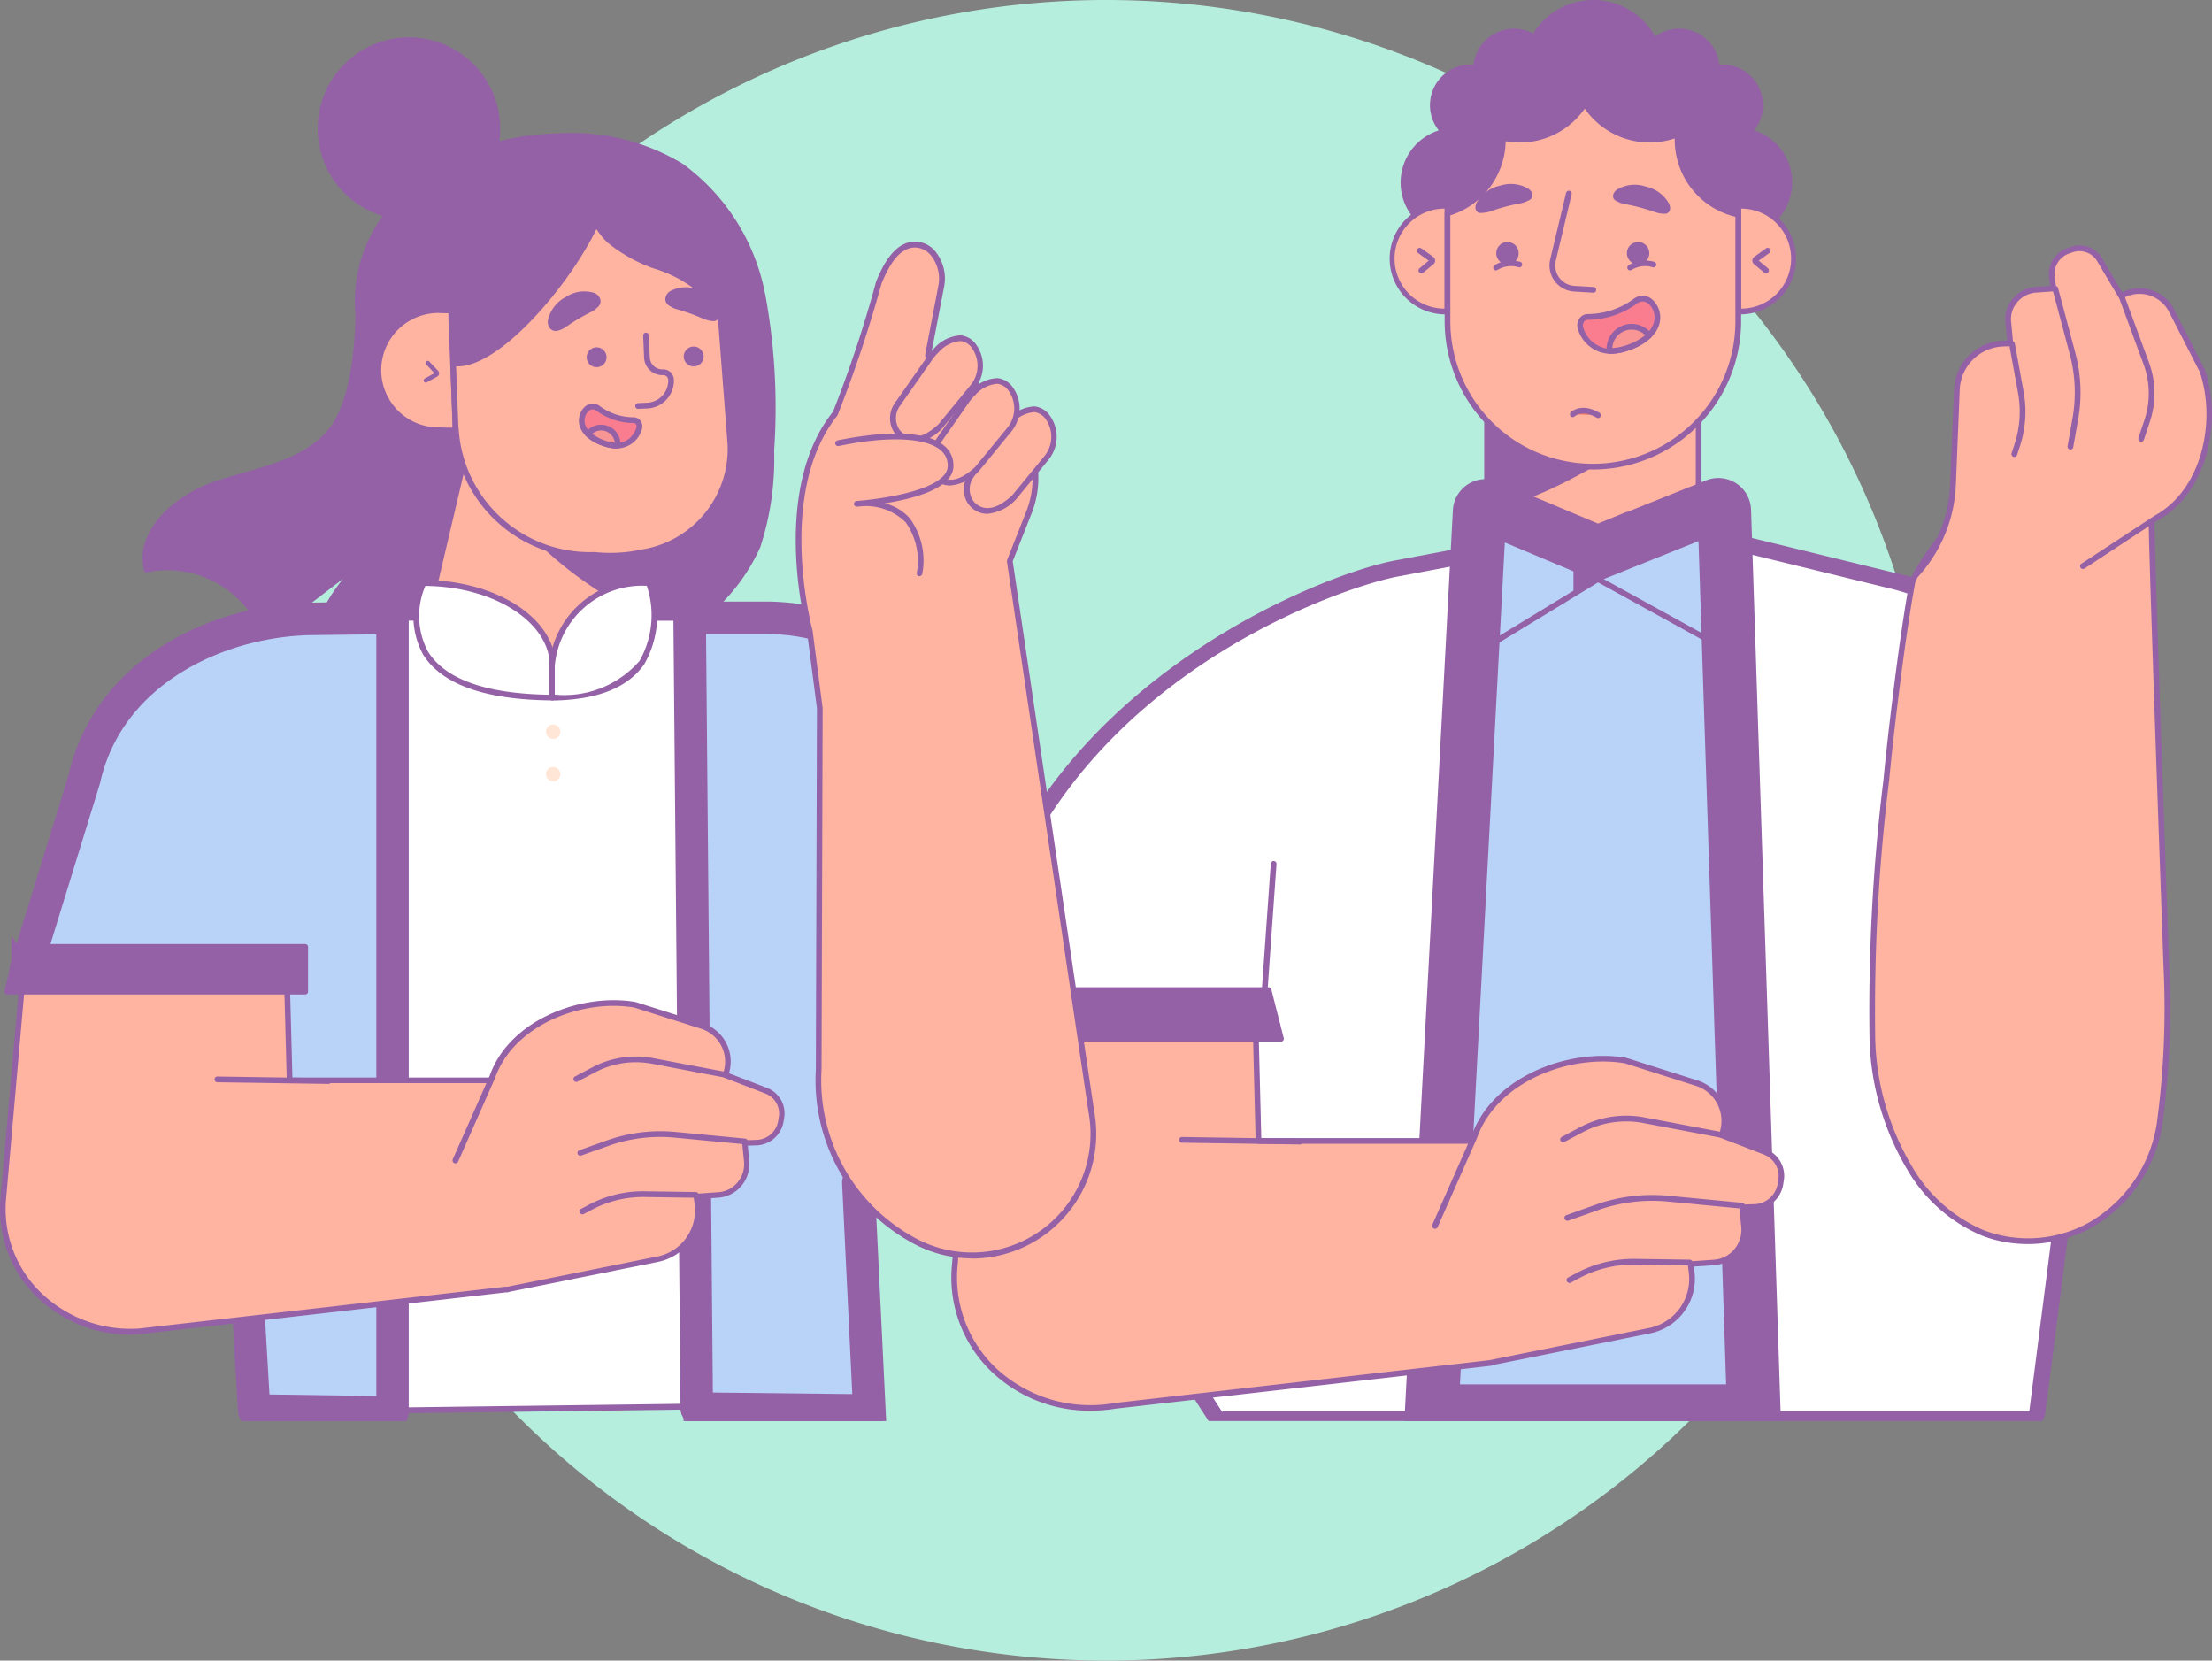
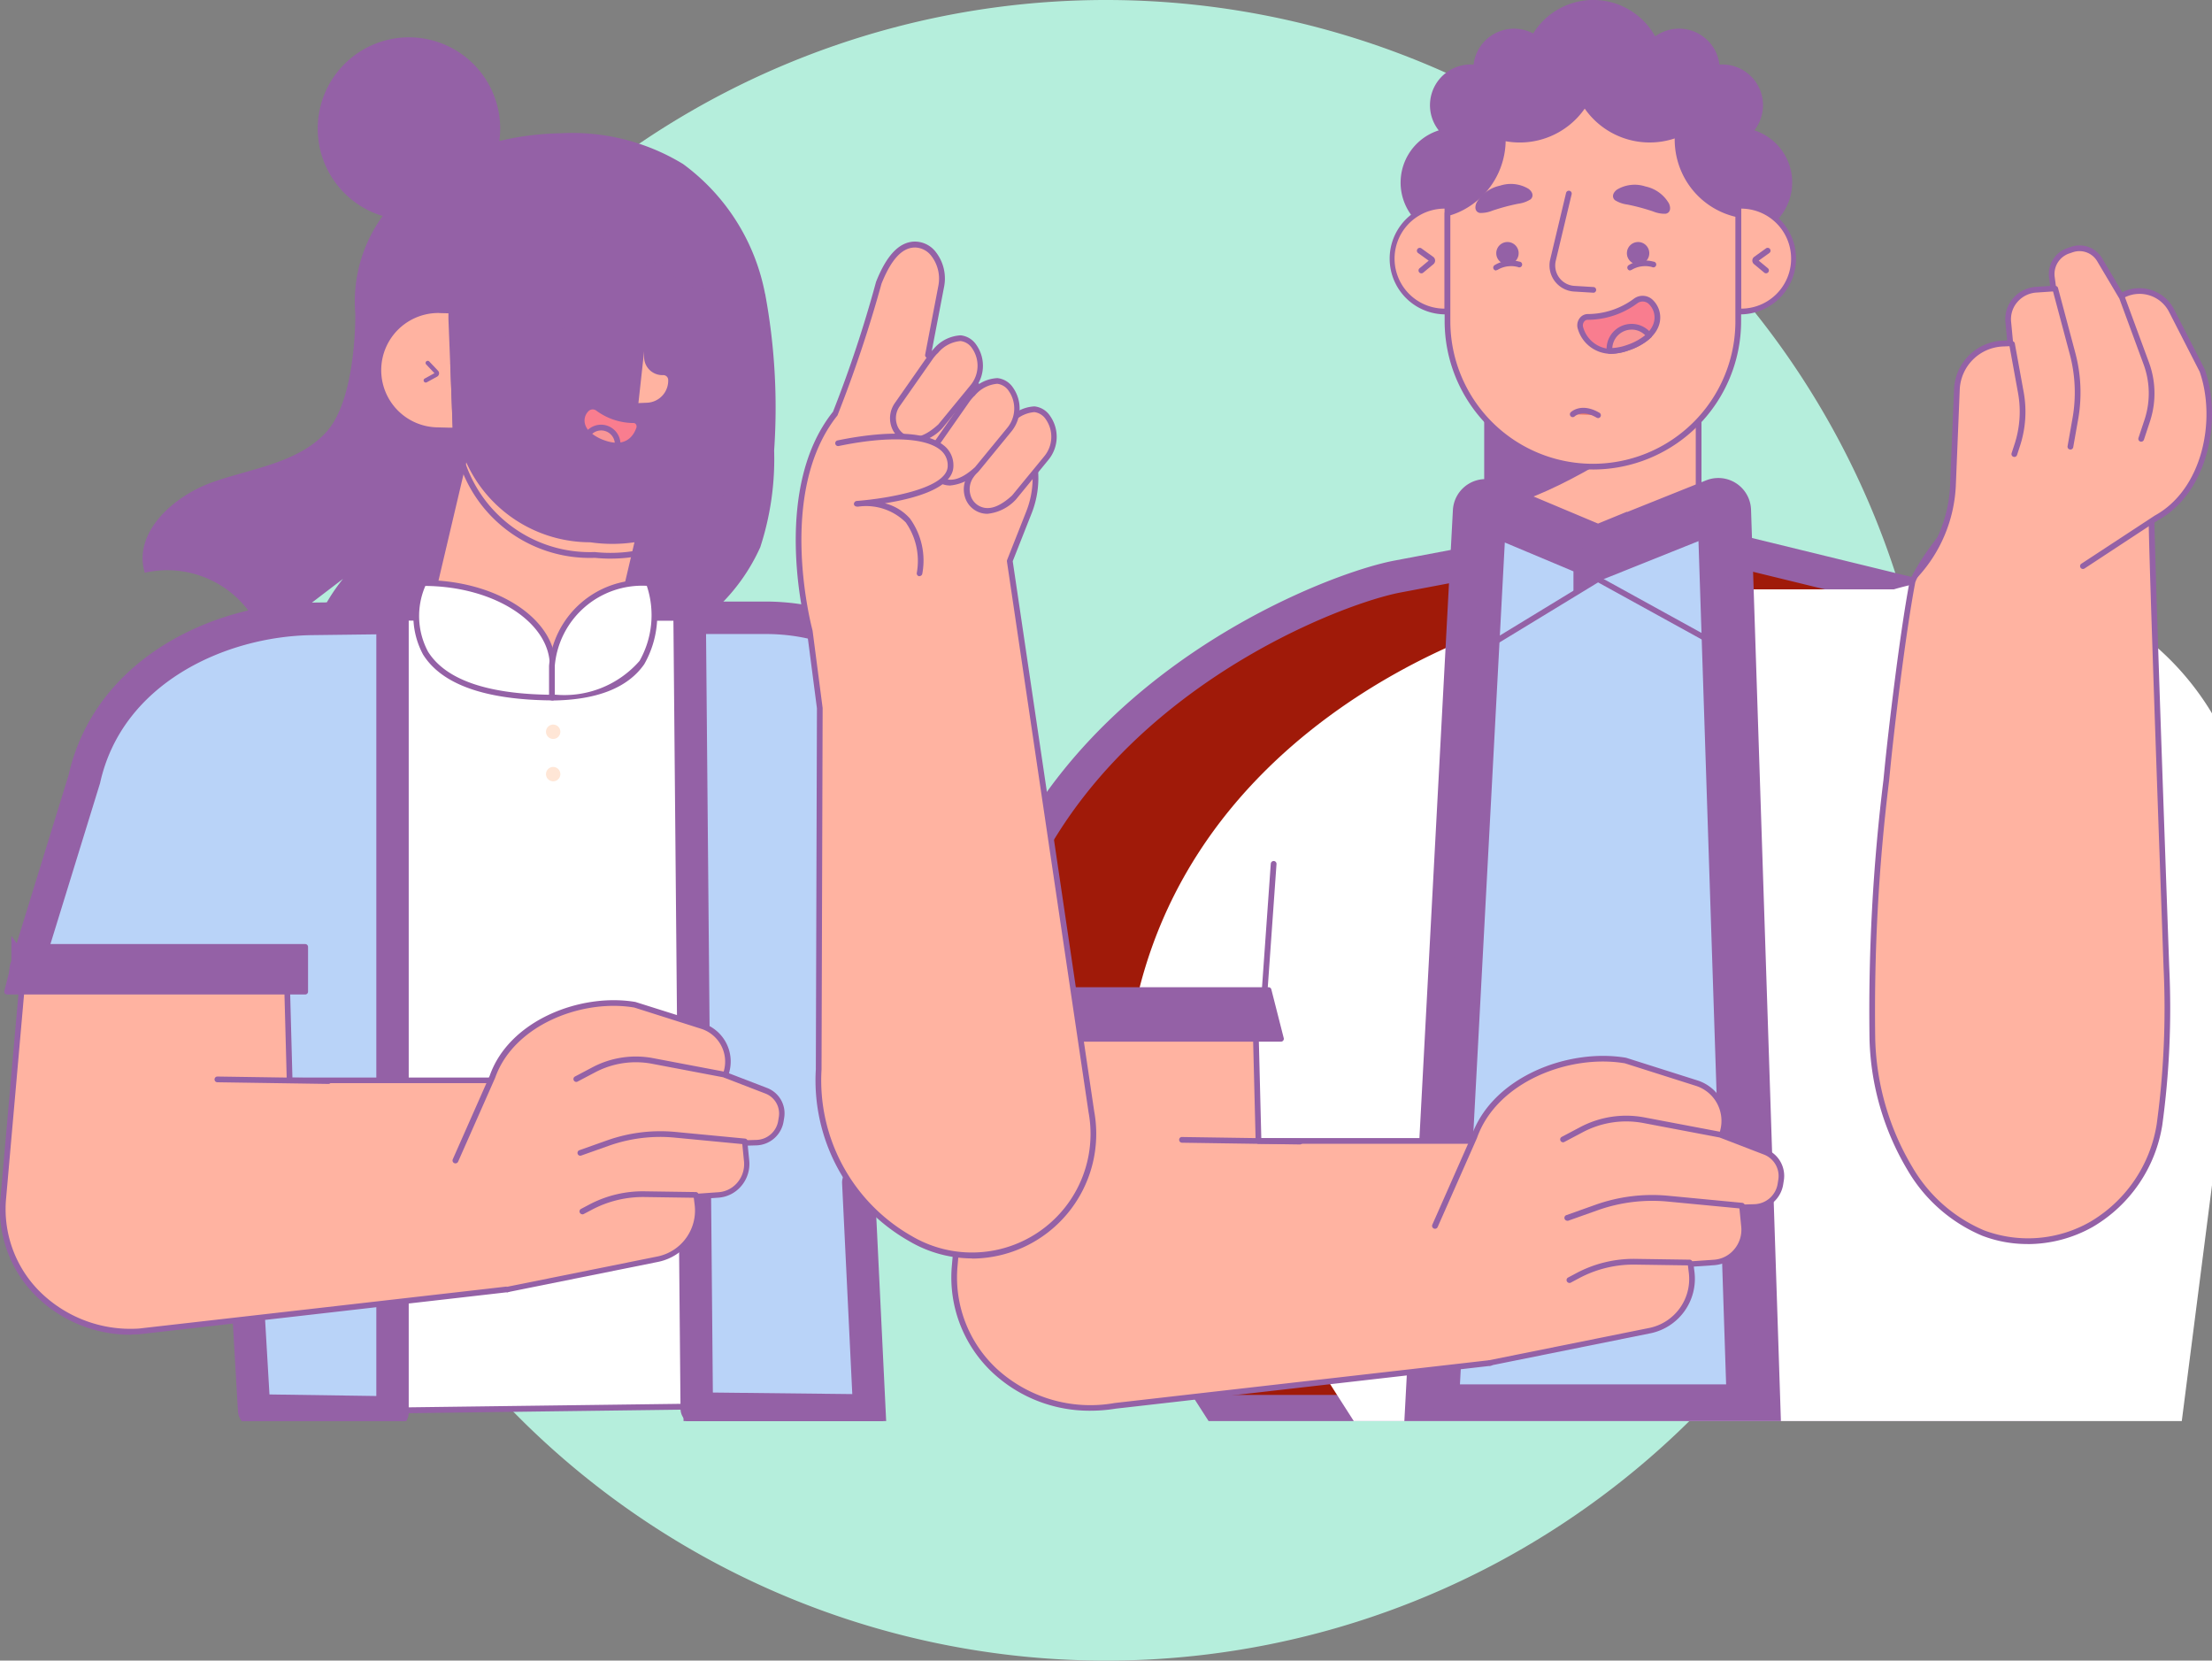
<svg xmlns="http://www.w3.org/2000/svg" width="82.598" height="62" viewBox="0 0 82.598 62">
  <rect x="0" y="0" width="82.598" height="62" fill="#808080" stroke="none" />
  <defs>
    <clipPath id="clip-path">
      <rect id="Rectangle_3598" data-name="Rectangle 3598" width="82.598" height="53.057" fill="none" />
    </clipPath>
  </defs>
  <g id="Group_15762" data-name="Group 15762" transform="translate(-1108.702 -10.281)">
    <path id="Path_22941" data-name="Path 22941" d="M31,0A31,31,0,1,1,0,31,31,31,0,0,1,31,0Z" transform="translate(1119.001 10.281)" fill="#b5eedc" />
    <g id="Group_14283" data-name="Group 14283" transform="translate(1108.702 10.281)">
      <g id="Group_14282" data-name="Group 14282" clip-path="url(#clip-path)">
        <path id="Path_22942" data-name="Path 22942" d="M258.06,4.87a1.52,1.52,0,0,0-1.194-2.461c-.036,0-.072,0-.107.005a1.519,1.519,0,0,0-2.4-1.054,2.64,2.64,0,0,0-4.555-.108,1.52,1.52,0,0,0-2.226,1.161c-.036,0-.071-.005-.107-.005a1.52,1.52,0,0,0-1.194,2.461,2.046,2.046,0,1,0,2.349.85,2.85,2.85,0,0,0,.045-.574,2.843,2.843,0,0,0,1.811-.183c.056-.025.109-.053.162-.081a2.625,2.625,0,0,0,2.526.155,2.845,2.845,0,0,0,2.034-.019,2.846,2.846,0,0,0,.235,1.349,2.043,2.043,0,1,0,2.618-1.5" transform="translate(-192.554 -0.001)" fill="#9461a6" />
        <rect id="Rectangle_3597" data-name="Rectangle 3597" width="7.899" height="8.459" transform="translate(55.53 13.997)" fill="#ffb3a1" />
        <path id="Path_22943" data-name="Path 22943" d="M267.449,73.7h-7.9a.107.107,0,0,1-.107-.107V65.131a.107.107,0,0,1,.107-.107h7.9a.107.107,0,0,1,.107.107v8.459a.107.107,0,0,1-.107.107m-7.792-.214h7.685V65.238h-7.685Z" transform="translate(-204.021 -51.133)" fill="#9461a6" />
        <path id="Path_22944" data-name="Path 22944" d="M265.468,71.278s-3.379,2.316-5.5,2.544V69.69Z" transform="translate(-204.429 -54.803)" fill="#9461a6" />
        <path id="Path_22945" data-name="Path 22945" d="M303.922,35.959h-.076v3.948h.076a1.974,1.974,0,0,0,0-3.948" transform="translate(-238.938 -28.277)" fill="#ffb3a1" />
        <path id="Path_22946" data-name="Path 22946" d="M303.528,39.621h-.076a.107.107,0,0,1-.107-.107V35.566a.107.107,0,0,1,.107-.107h.076a2.081,2.081,0,1,1,0,4.162m.031-3.948v3.734a1.867,1.867,0,0,0,0-3.734" transform="translate(-238.544 -27.884)" fill="#9461a6" />
        <path id="Path_22947" data-name="Path 22947" d="M245.4,35.959a1.974,1.974,0,0,0,0,3.948h.076V35.959Z" transform="translate(-191.421 -28.277)" fill="#ffb3a1" />
        <path id="Path_22948" data-name="Path 22948" d="M245.078,39.621H245a2.081,2.081,0,1,1,0-4.162h.076a.107.107,0,0,1,.107.107v3.948a.107.107,0,0,1-.107.107m-.107-3.948a1.867,1.867,0,0,0,0,3.734Z" transform="translate(-191.028 -27.884)" fill="#9461a6" />
        <path id="Path_22949" data-name="Path 22949" d="M263.839,20.845v1.378a2.856,2.856,0,0,1-2.219-2.988,2.856,2.856,0,0,1-3.474-1.153,2.851,2.851,0,0,1-3.06,1.282,2.86,2.86,0,0,1-1.677,2.677,2.784,2.784,0,0,1-.392.14v4.031a5.429,5.429,0,0,0,10.858,0V20.959c0-.587-.037-.658-.037-.113" transform="translate(-198.968 -14.219)" fill="#ffb3a1" />
        <path id="Path_22950" data-name="Path 22950" d="M258.054,31.367a5.542,5.542,0,0,1-5.536-5.536V21.8a.107.107,0,0,1,.078-.1,2.683,2.683,0,0,0,.377-.134,2.75,2.75,0,0,0,1.614-2.577.107.107,0,0,1,.039-.085.108.108,0,0,1,.091-.022,2.744,2.744,0,0,0,2.945-1.234.111.111,0,0,1,.182,0,2.744,2.744,0,0,0,3.343,1.11.107.107,0,0,1,.146.107,2.748,2.748,0,0,0,2.006,2.843V20.464c0-.128,0-.222.005-.284,0-.086.009-.193.118-.193s.127.067.127.591v5.254a5.542,5.542,0,0,1-5.536,5.536m-5.322-9.487v3.951a5.322,5.322,0,1,0,10.644,0v-3.9a2.944,2.944,0,0,1-2-1.652,2.978,2.978,0,0,1-.266-1.274,2.958,2.958,0,0,1-3.36-1.113,2.958,2.958,0,0,1-2.953,1.218,2.962,2.962,0,0,1-1.74,2.644,2.728,2.728,0,0,1-.33.123" transform="translate(-198.574 -13.838)" fill="#9461a6" />
        <path id="Path_22951" data-name="Path 22951" d="M284.4,42.715a.418.418,0,1,0,.418-.418.418.418,0,0,0-.418.418" transform="translate(-223.65 -33.261)" fill="#9461a6" />
        <path id="Path_22952" data-name="Path 22952" d="M261.546,46.185a1.082,1.082,0,0,1,.837-.116" transform="translate(-205.674 -36.197)" fill="#ec7665" />
        <path id="Path_22953" data-name="Path 22953" d="M261.153,45.9a.107.107,0,0,1-.059-.2,1.179,1.179,0,0,1,.926-.129.107.107,0,1,1-.06.2.984.984,0,0,0-.748.1.1.1,0,0,1-.058.018" transform="translate(-205.281 -35.802)" fill="#9461a6" />
        <path id="Path_22954" data-name="Path 22954" d="M284.985,46.185a1.083,1.083,0,0,1,.837-.116" transform="translate(-224.106 -36.197)" fill="#ec7665" />
        <path id="Path_22955" data-name="Path 22955" d="M284.592,45.9a.107.107,0,0,1-.059-.2,1.182,1.182,0,0,1,.926-.129.107.107,0,1,1-.06.2.984.984,0,0,0-.748.1.1.1,0,0,1-.058.018" transform="translate(-223.713 -35.802)" fill="#9461a6" />
        <path id="Path_22956" data-name="Path 22956" d="M272.485,37.147h-.006l-.714-.043a.976.976,0,0,1-.891-1.2l.592-2.48a.107.107,0,1,1,.208.05l-.592,2.48a.763.763,0,0,0,.7.939l.714.043a.107.107,0,0,1-.006.213" transform="translate(-212.988 -26.219)" fill="#9461a6" />
        <path id="Path_22957" data-name="Path 22957" d="M261.546,42.715a.418.418,0,1,0,.418-.418.418.418,0,0,0-.418.418" transform="translate(-205.674 -33.261)" fill="#9461a6" />
        <path id="Path_22958" data-name="Path 22958" d="M306.814,44.28a.107.107,0,0,1-.068-.025l-.382-.317a.174.174,0,0,1,.01-.275l.433-.311a.107.107,0,1,1,.124.174l-.391.281.342.284a.107.107,0,0,1-.068.189" transform="translate(-240.868 -34.076)" fill="#9461a6" />
        <path id="Path_22959" data-name="Path 22959" d="M247.856,44.281a.107.107,0,0,1-.068-.189l.342-.284-.391-.281a.107.107,0,1,1,.124-.174l.433.311a.174.174,0,0,1,.01.276l-.382.317a.106.106,0,0,1-.068.025m.316-.443h0Z" transform="translate(-194.781 -34.076)" fill="#9461a6" />
        <path id="Path_22960" data-name="Path 22960" d="M282.037,32.9a1.154,1.154,0,0,0,.454.157c.168.034.335.073.48.112s.31.089.472.142a1.149,1.149,0,0,0,.471.09c.138-.019.229-.156.131-.381a1.326,1.326,0,0,0-.878-.638,1.287,1.287,0,0,0-1.067.119c-.19.147-.176.313-.064.4" transform="translate(-221.723 -25.42)" fill="#9461a6" />
        <path id="Path_22961" data-name="Path 22961" d="M259.945,32.757a1.154,1.154,0,0,1-.454.157c-.168.034-.335.073-.48.112s-.31.089-.472.142a1.152,1.152,0,0,1-.471.09c-.138-.019-.229-.156-.131-.381a1.326,1.326,0,0,1,.878-.638,1.287,1.287,0,0,1,1.067.119c.191.147.176.313.064.4" transform="translate(-202.803 -25.307)" fill="#9461a6" />
        <path id="Path_22962" data-name="Path 22962" d="M278.821,52.287a.442.442,0,0,0-.543-.005,3.018,3.018,0,0,1-1.779.59.313.313,0,0,0-.272.425,1.22,1.22,0,0,0,1.746.731c1.39-.48,1.254-1.4.849-1.741" transform="translate(-217.204 -41.042)" fill="#f97d8f" />
        <path id="Path_22963" data-name="Path 22963" d="M276.952,53.857a1.289,1.289,0,0,1-1.221-.92.442.442,0,0,1,.057-.4.384.384,0,0,1,.314-.165h.014a2.907,2.907,0,0,0,1.7-.569.546.546,0,0,1,.674.009.908.908,0,0,1,.3.852c-.048.264-.266.755-1.183,1.072a2.029,2.029,0,0,1-.66.123m-.849-1.273a.171.171,0,0,0-.14.076.231.231,0,0,0-.03.207,1.109,1.109,0,0,0,1.61.665c.6-.208.973-.531,1.042-.909a.691.691,0,0,0-.226-.649.333.333,0,0,0-.411,0,3.134,3.134,0,0,1-1.843.611Z" transform="translate(-216.81 -40.647)" fill="#9461a6" />
        <path id="Path_22964" data-name="Path 22964" d="M282.139,57.109a.826.826,0,0,1,.654.324,2.148,2.148,0,0,1-.81.462,1.865,1.865,0,0,1-.667.114c0-.023-.007-.046-.007-.07a.831.831,0,0,1,.831-.831" transform="translate(-221.214 -44.909)" fill="#f89696" />
        <path id="Path_22965" data-name="Path 22965" d="M280.966,57.724h-.047a.107.107,0,0,1-.1-.1.629.629,0,0,1-.007-.079.935.935,0,0,1,1.676-.572.107.107,0,0,1-.01.142,2.268,2.268,0,0,1-.85.487,2.03,2.03,0,0,1-.659.121m.78-.9a.725.725,0,0,0-.723.686,1.866,1.866,0,0,0,.532-.108,2.2,2.2,0,0,0,.695-.37.713.713,0,0,0-.5-.209" transform="translate(-220.821 -44.516)" fill="#9461a6" />
        <path id="Path_22966" data-name="Path 22966" d="M274.914,71.905s.327-.325.942.035" transform="translate(-216.186 -56.439)" fill="#ec7665" />
        <path id="Path_22967" data-name="Path 22967" d="M275.464,71.65a.107.107,0,0,1-.054-.015c-.53-.31-.8-.061-.814-.05a.107.107,0,0,1-.151,0,.106.106,0,0,1,0-.15c.016-.016.393-.378,1.072.018a.107.107,0,0,1-.054.2" transform="translate(-215.793 -56.042)" fill="#9461a6" />
        <path id="Path_22968" data-name="Path 22968" d="M205.153,98l-5.568-1.36h-8.3l-4.658.881c-2.217.419-14.567,4.81-15.662,16.534-.039.42,9.119,14.667,9.119,14.667v-.04h30.13l2.661-20.772A10.416,10.416,0,0,0,205.153,98" transform="translate(-134.439 -75.995)" fill="#a01a09" />
-         <path id="Path_22969" data-name="Path 22969" d="M179.688,128.435a.107.107,0,0,1-.09-.049c-2.153-3.35-9.176-14.311-9.136-14.735,1.067-11.423,12.882-16.087,15.749-16.629l4.658-.881,8.323,0a.113.113,0,0,1,.025,0l5.569,1.359a10.534,10.534,0,0,1,7.8,10.011L209.924,128.3a.107.107,0,0,1-.106.093H179.772a.1.1,0,0,1-.053.036.1.1,0,0,1-.03,0m.032-.254h30l2.649-20.678a10.317,10.317,0,0,0-7.637-9.793l-5.556-1.357h-8.291l-4.638.879c-2.836.536-14.521,5.148-15.576,16.439.086.45,5.435,8.891,9.046,14.51" transform="translate(-134.048 -75.601)" fill="#9461a6" />
        <path id="Path_22970" data-name="Path 22970" d="M179.688,128.435a.107.107,0,0,1-.09-.049c-2.153-3.35-9.176-14.311-9.136-14.735,1.067-11.423,12.882-16.087,15.749-16.629l4.658-.881,8.323,0a.113.113,0,0,1,.025,0l5.569,1.359a10.534,10.534,0,0,1,7.8,10.011L209.924,128.3a.107.107,0,0,1-.106.093H179.772a.1.1,0,0,1-.053.036A.1.1,0,0,1,179.688,128.435Zm.032-.254h30l2.649-20.678a10.317,10.317,0,0,0-7.637-9.793l-5.556-1.357h-8.291l-4.638.879c-2.836.536-14.521,5.148-15.576,16.439C170.761,114.121,176.11,122.562,179.721,128.181Z" transform="translate(-134.048 -75.601)" fill="none" stroke="#9461a6" stroke-miterlimit="10" stroke-width="1" />
-         <path id="Path_22971" data-name="Path 22971" d="M205.153,98l-5.568-1.36h-8.3l-4.658.881c-2.217.419-14.344,4.429-15.662,16.534-.046.419,9.119,14.667,9.119,14.667v-.04h30.13l2.661-20.772A10.416,10.416,0,0,0,205.153,98" transform="translate(-134.439 -75.995)" fill="#fff" />
+         <path id="Path_22971" data-name="Path 22971" d="M205.153,98h-8.3l-4.658.881c-2.217.419-14.344,4.429-15.662,16.534-.046.419,9.119,14.667,9.119,14.667v-.04h30.13l2.661-20.772A10.416,10.416,0,0,0,205.153,98" transform="translate(-134.439 -75.995)" fill="#fff" />
        <path id="Path_22972" data-name="Path 22972" d="M261.2,88.439a.223.223,0,0,0-.305-.2l-4.327,1.734a.223.223,0,0,1-.169,0l-4.026-1.691a.222.222,0,0,0-.308.193l-1.79,33.589h12.027Z" transform="translate(-196.814 -69.377)" fill="#ff8100" />
        <path id="Path_22973" data-name="Path 22973" d="M262.013,121.85H249.986a.08.08,0,0,1-.08-.084l1.79-33.589a.3.3,0,0,1,.419-.262l4.026,1.691a.143.143,0,0,0,.108,0l4.327-1.734a.3.3,0,0,1,.415.27h0l1.1,33.625a.082.082,0,0,1-.022.059.08.08,0,0,1-.058.024m-11.943-.16h11.86l-1.1-33.542a.142.142,0,0,0-.2-.127l-4.327,1.734a.3.3,0,0,1-.23,0l-4.026-1.691a.142.142,0,0,0-.2.123Z" transform="translate(-196.52 -69.083)" fill="#650504" />
        <path id="Path_22974" data-name="Path 22974" d="M261.2,88.439a.223.223,0,0,0-.305-.2l-4.327,1.734a.223.223,0,0,1-.169,0l-4.026-1.691a.222.222,0,0,0-.308.193l-1.79,33.589h12.027Z" transform="translate(-196.814 -69.377)" fill="#b9d3f8" />
        <path id="Path_22975" data-name="Path 22975" d="M261.2,88.439a.223.223,0,0,0-.305-.2l-4.327,1.734a.223.223,0,0,1-.169,0l-4.026-1.691a.222.222,0,0,0-.308.193l-1.79,33.589h12.027Z" transform="translate(-196.814 -69.377)" fill="none" stroke="#9461a6" stroke-miterlimit="10" stroke-width="2" />
        <path id="Path_22976" data-name="Path 22976" d="M262.013,121.85H249.986a.08.08,0,0,1-.08-.084l1.79-33.589a.3.3,0,0,1,.419-.262l4.026,1.691a.143.143,0,0,0,.108,0l4.327-1.734a.3.3,0,0,1,.415.27h0l1.1,33.625a.082.082,0,0,1-.022.059.08.08,0,0,1-.058.024m-11.943-.16h11.86l-1.1-33.542a.142.142,0,0,0-.2-.127l-4.327,1.734a.3.3,0,0,1-.23,0l-4.026-1.691a.142.142,0,0,0-.2.123Z" transform="translate(-196.52 -69.083)" fill="#9461a6" />
        <path id="Path_22977" data-name="Path 22977" d="M269.531,103.348a.108.108,0,0,1-.051-.013l-4.349-2.395-3.7,2.253a.107.107,0,1,1-.111-.182l3.751-2.286a.107.107,0,0,1,.107,0l4.4,2.424a.107.107,0,0,1-.051.2" transform="translate(-205.457 -79.196)" fill="#9461a6" />
        <path id="Path_22978" data-name="Path 22978" d="M292.136,204.065a1.354,1.354,0,1,0,1.352-1.424,1.389,1.389,0,0,0-1.352,1.424" transform="translate(-229.729 -159.352)" fill="#fff" />
        <path id="Path_22979" data-name="Path 22979" d="M293.095,205.2a1.532,1.532,0,1,1,1.459-1.53,1.5,1.5,0,0,1-1.459,1.53m0-2.847a1.319,1.319,0,1,0,1.245,1.317,1.284,1.284,0,0,0-1.245-1.317" transform="translate(-229.336 -158.958)" fill="#650504" />
        <path id="Path_22980" data-name="Path 22980" d="M186.8,191.473c-.271.034-14,1.6-14,1.6a4.99,4.99,0,0,1-5.993-5.229l.8-9.067,10.444.341.106,4.074,10.1,0,3.081.747" transform="translate(-131.16 -140.588)" fill="#ffb3a1" />
        <path id="Path_22981" data-name="Path 22981" d="M171.485,192.865a5.3,5.3,0,0,1-3.63-1.4,4.871,4.871,0,0,1-1.543-4.023l.8-9.067a.114.114,0,0,1,.11-.1l10.444.341a.107.107,0,0,1,.1.1l.1,3.969,10,0c.014,0,.014,0,3.107.75a.107.107,0,1,1-.05.208l-3.069-.744-10.092,0a.107.107,0,0,1-.107-.1l-.1-3.973-10.242-.334-.789,8.966A4.659,4.659,0,0,0,168,191.31a5.172,5.172,0,0,0,4.393,1.267c.142-.016,13.739-1.569,14.006-1.6a.107.107,0,1,1,.026.212c-.269.034-13.866,1.587-14,1.6a5.835,5.835,0,0,1-.938.076" transform="translate(-130.768 -140.195)" fill="#9461a6" />
        <line id="Line_131" data-name="Line 131" x1="4.401" y1="0.065" transform="translate(44.135 42.557)" fill="#ec7665" />
        <path id="Path_22982" data-name="Path 22982" d="M210.609,198.99h0l-4.4-.065a.107.107,0,0,1-.105-.108.1.1,0,0,1,.108-.105l4.4.065a.107.107,0,0,1,0,.214" transform="translate(-162.073 -156.261)" fill="#9461a6" />
        <path id="Path_22983" data-name="Path 22983" d="M252.9,196.4l5.985-1.206a1.976,1.976,0,0,0,1.537-2.168l-.038-.311.878-.061a1.225,1.225,0,0,0,1.116-1.342l-.071-.718.472-.014a1.018,1.018,0,0,0,.962-.862l.02-.126a.969.969,0,0,0-.6-1.068l-1.611-.62.041-.165a1.472,1.472,0,0,0-.959-1.778l-2.675-.849c-2.148-.364-4.912.735-5.655,2.857l-1.464,3.313" transform="translate(-197.258 -145.515)" fill="#ffb3a1" />
        <path id="Path_22984" data-name="Path 22984" d="M252.51,196.115a.107.107,0,0,1-.021-.211l5.986-1.206a1.866,1.866,0,0,0,1.452-2.05l-.038-.311a.107.107,0,0,1,.1-.12l.878-.061a1.081,1.081,0,0,0,.756-.389,1.13,1.13,0,0,0,.262-.836l-.071-.718a.107.107,0,0,1,.1-.117l.472-.014a.907.907,0,0,0,.86-.773l.02-.126a.859.859,0,0,0-.53-.952l-1.611-.62a.107.107,0,0,1-.065-.125l.041-.165a1.373,1.373,0,0,0-.888-1.65l-2.675-.849c-2.063-.348-4.785.687-5.522,2.791l-1.467,3.321a.107.107,0,0,1-.2-.086l1.464-3.313c.769-2.2,3.606-3.286,5.77-2.92l2.689.853a1.587,1.587,0,0,1,1.031,1.9l-.018.073,1.522.586a1.072,1.072,0,0,1,.665,1.185l-.02.126a1.122,1.122,0,0,1-1.064.952l-.358.01.06.6a1.345,1.345,0,0,1-.311.995,1.294,1.294,0,0,1-.9.464l-.766.053.025.2a2.08,2.08,0,0,1-1.621,2.286l-5.986,1.206-.021,0" transform="translate(-196.865 -145.123)" fill="#9461a6" />
        <path id="Path_22985" data-name="Path 22985" d="M272.8,195.983a.107.107,0,0,1-.05-.2l.7-.37a3.673,3.673,0,0,1,2.391-.359l2.847.54a.107.107,0,0,1,.085.125.108.108,0,0,1-.125.085l-2.847-.54a3.46,3.46,0,0,0-2.252.338l-.7.37a.1.1,0,0,1-.05.012" transform="translate(-214.437 -153.335)" fill="#9461a6" />
        <path id="Path_22986" data-name="Path 22986" d="M273.565,209.814a.107.107,0,0,1-.036-.208l1.1-.391a6.322,6.322,0,0,1,2.7-.333l2.766.264a.107.107,0,0,1,.1.117.109.109,0,0,1-.116.1l-2.767-.264a6.1,6.1,0,0,0-2.606.322l-1.1.391a.109.109,0,0,1-.036.006" transform="translate(-215.041 -164.238)" fill="#9461a6" />
        <path id="Path_22987" data-name="Path 22987" d="M273.925,220.9a.107.107,0,0,1-.05-.2l.314-.167a4.548,4.548,0,0,1,2.188-.531l2.04.03a.107.107,0,1,1,0,.214l-2.041-.03a4.316,4.316,0,0,0-2.084.506l-.314.167a.106.106,0,0,1-.05.013" transform="translate(-215.324 -173.001)" fill="#9461a6" />
        <path id="Path_22988" data-name="Path 22988" d="M179.283,174.86H167.157v-1.818h11.664Z" transform="translate(-131.448 -136.076)" fill="#9461a6" />
        <path id="Path_22989" data-name="Path 22989" d="M178.89,174.574H166.764a.107.107,0,0,1-.107-.107v-1.818a.107.107,0,0,1,.107-.107h11.664a.107.107,0,0,1,.1.081l.463,1.818a.107.107,0,0,1-.1.133m-12.02-.214h11.882l-.408-1.6H166.871Z" transform="translate(-131.055 -135.683)" fill="#9461a6" />
        <line id="Line_132" data-name="Line 132" x1="0.334" y2="4.712" transform="translate(47.225 32.253)" fill="#cb2a00" />
        <path id="Path_22990" data-name="Path 22990" d="M220.676,155.408h-.008a.107.107,0,0,1-.1-.114l.334-4.713a.11.11,0,0,1,.114-.1.107.107,0,0,1,.1.114l-.334,4.712a.107.107,0,0,1-.106.1" transform="translate(-173.45 -118.335)" fill="#9461a6" />
        <path id="Path_22991" data-name="Path 22991" d="M338.18,102.992c-.085-2.458-.633-17.473-.557-17.5a18.637,18.637,0,0,0-5.146-.406c-1.934.139-3.731,3.257-3.783,3.529-.372,1.966-.789,5.525-.932,6.961A73.833,73.833,0,0,0,327.2,105.7a9.886,9.886,0,0,0,1.4,4.813,5.74,5.74,0,0,0,2.736,2.406,4.811,4.811,0,0,0,4.043-.327,5.247,5.247,0,0,0,2.539-3.717,31.752,31.752,0,0,0,.258-5.88" transform="translate(-257.281 -66.878)" fill="#ffb3a1" />
        <path id="Path_22992" data-name="Path 22992" d="M332.6,112.933a4.711,4.711,0,0,1-1.692-.31,5.861,5.861,0,0,1-2.789-2.45,10.033,10.033,0,0,1-1.42-4.864,70.75,70.75,0,0,1,.519-9.7l.043-.435c.134-1.346.555-4.97.933-6.97.056-.3,1.884-3.472,3.88-3.616a18.794,18.794,0,0,1,5.178.408.107.107,0,0,1,.078.135c-.044.469.352,11.578.5,15.774l.06,1.693a32.21,32.21,0,0,1-.26,5.9,5.388,5.388,0,0,1-2.591,3.793,4.963,4.963,0,0,1-2.442.644m.593-28.173c-.358,0-.727.012-1.1.038-1.872.135-3.629,3.161-3.686,3.443-.377,1.992-.8,5.608-.931,6.951l-.043.435a70.552,70.552,0,0,0-.518,9.673,9.819,9.819,0,0,0,1.388,4.761,5.648,5.648,0,0,0,2.684,2.362,4.679,4.679,0,0,0,3.951-.32,5.17,5.17,0,0,0,2.486-3.64,31.966,31.966,0,0,0,.257-5.86l-.06-1.693c-.083-2.336-.224-6.282-.336-9.647-.145-4.387-.183-5.683-.156-6.079a19.041,19.041,0,0,0-3.935-.424" transform="translate(-256.889 -66.486)" fill="#9461a6" />
        <path id="Path_22993" data-name="Path 22993" d="M334.859,55.594h0a5.284,5.284,0,0,0,1.393-3.366l.145-3.574a1.793,1.793,0,0,1,1.711-1.7l.284-.012-.077-.8a1.113,1.113,0,0,1,1.034-1.2L340,44.9l-.058-.425a.924.924,0,0,1,.628-.99l.11-.037a.88.88,0,0,1,1.046.375l.8,1.349.141-.061a1.337,1.337,0,0,1,1.735.593l1.16,2.268c.647,1.868.076,4.507-1.712,5.49L341.1,55.271" transform="translate(-263.325 -34.131)" fill="#ffb3a1" />
        <path id="Path_22994" data-name="Path 22994" d="M334.466,55.306a.107.107,0,0,1-.079-.179,5.182,5.182,0,0,0,1.365-3.3l.146-3.574a1.9,1.9,0,0,1,1.813-1.8l.171-.007-.066-.683a1.184,1.184,0,0,1,.282-.886,1.231,1.231,0,0,1,.851-.431l.539-.036-.043-.312a1.028,1.028,0,0,1,.7-1.106l.11-.037a.982.982,0,0,1,1.172.422l.748,1.268.055-.024a1.45,1.45,0,0,1,1.872.642l1.16,2.268c.659,1.9.107,4.608-1.756,5.632l-2.74,1.8a.107.107,0,0,1-.117-.179L343.4,52.98c1.775-.976,2.295-3.561,1.67-5.366l-1.154-2.254a1.236,1.236,0,0,0-1.6-.543l-.141.061a.106.106,0,0,1-.134-.044l-.8-1.349a.769.769,0,0,0-.92-.328l-.11.037a.813.813,0,0,0-.556.875l.058.425a.107.107,0,0,1-.1.121l-.653.044a1.017,1.017,0,0,0-.7.356.972.972,0,0,0-.232.727l.076.8a.107.107,0,0,1-.1.117l-.284.012a1.683,1.683,0,0,0-1.609,1.6l-.146,3.574a5.4,5.4,0,0,1-1.422,3.434.106.106,0,0,1-.079.034" transform="translate(-262.932 -33.735)" fill="#9461a6" />
        <path id="Path_22995" data-name="Path 22995" d="M371.231,56.968a.107.107,0,0,1-.1-.14l.227-.683a3.132,3.132,0,0,0-.034-2.06l-.909-2.468a.107.107,0,1,1,.2-.074l.909,2.468a3.343,3.343,0,0,1,.037,2.2l-.226.683a.107.107,0,0,1-.1.073" transform="translate(-291.279 -40.477)" fill="#9461a6" />
        <path id="Path_22996" data-name="Path 22996" d="M359.4,56.03l-.019,0a.107.107,0,0,1-.087-.124l.185-1.045a5.535,5.535,0,0,0-.1-2.377l-.65-2.437a.107.107,0,0,1,.206-.055l.65,2.437a5.751,5.751,0,0,1,.105,2.47l-.185,1.045a.107.107,0,0,1-.1.088" transform="translate(-282.089 -39.248)" fill="#9461a6" />
        <path id="Path_22997" data-name="Path 22997" d="M351.4,63.914a.1.1,0,0,1-.034-.006.107.107,0,0,1-.067-.135l.1-.306a3.9,3.9,0,0,0,.141-1.936l-.332-1.822a.107.107,0,0,1,.21-.038l.332,1.822a4.112,4.112,0,0,1-.148,2.043l-.1.306a.107.107,0,0,1-.1.073" transform="translate(-276.184 -46.854)" fill="#9461a6" />
        <path id="Path_22998" data-name="Path 22998" d="M48.179,16.095a7.825,7.825,0,0,0-3.064-4.848A7.967,7.967,0,0,0,40.557,10.1a10.7,10.7,0,0,0-2.3.289v0a3.407,3.407,0,1,0-4.356,2.8,5.426,5.426,0,0,0-1.023,3.642S32.935,20,31.8,21.25c-1.051,1.158-2.76,1.354-4.236,1.872s-3,1.89-2.547,3.386A3.8,3.8,0,0,1,29.456,29l2.963-2.262A6.908,6.908,0,0,0,30.966,30a11.2,11.2,0,0,0,4.71,1.453,1.352,1.352,0,0,0,.806-.115A1.443,1.443,0,0,0,37,30.478l1.177-3.706a10.789,10.789,0,0,1,.726,3.824,21.194,21.194,0,0,0,5.264-1.353A7.133,7.133,0,0,0,48,25.555a10.607,10.607,0,0,0,.518-3.61,23.251,23.251,0,0,0-.336-5.85" transform="translate(-19.611 -5.125)" fill="#9461a6" />
        <path id="Path_22999" data-name="Path 22999" d="M75.754,79.205,74.226,85.69l3.72,2.128,3.1-.521L82.2,82.4a5.592,5.592,0,0,1-1.779.026,5.016,5.016,0,0,1-4.67-3.218" transform="translate(-58.37 -62.285)" fill="#ffb3a1" />
        <path id="Path_23000" data-name="Path 23000" d="M77.553,87.531a.106.106,0,0,1-.053-.014l-3.72-2.128a.107.107,0,0,1-.051-.117l1.528-6.485a.107.107,0,0,1,.2-.014,4.879,4.879,0,0,0,4.57,3.15,5.524,5.524,0,0,0,1.76-.025.107.107,0,0,1,.1.032.106.106,0,0,1,.026.1l-1.154,4.9a.107.107,0,0,1-.086.081l-3.1.521h-.018m-3.6-2.288,3.618,2.07,2.994-.5,1.1-4.676a5.7,5.7,0,0,1-1.653,0,5.079,5.079,0,0,1-4.626-2.98Z" transform="translate(-57.976 -61.892)" fill="#9461a6" />
-         <path id="Path_23001" data-name="Path 23001" d="M90.746,90.647a14.531,14.531,0,0,0,3.925,3.08l.78-3.312Z" transform="translate(-71.361 -71.099)" fill="#9461a6" />
        <path id="Path_23002" data-name="Path 23002" d="M68.985,54.58c0-.047,0-.092,0-.139s0-.12,0-.18l-.394-.01a2.242,2.242,0,0,0-.117,4.483l.42.011a2.235,2.235,0,0,0,.26-.009c0-.057-.013-.112-.015-.169Z" transform="translate(-52.132 -42.66)" fill="#ffb3a1" />
        <path id="Path_23003" data-name="Path 23003" d="M68.553,58.46H68.5l-.421-.011a2.349,2.349,0,1,1,.123-4.7l.394.01a.107.107,0,0,1,.1.109l0,.18c0,.019,0,.041,0,.062s0,.047,0,.07l.158,3.985c0,.031,0,.061.008.092s.005.049.007.074a.107.107,0,0,1-.1.114c-.079.007-.151.01-.221.01m-.412-4.5a2.135,2.135,0,0,0-.055,4.27l.42.011c.045,0,.091,0,.14,0,0-.022,0-.044,0-.066l-.158-3.985c0-.029,0-.057,0-.085s0-.038,0-.056v-.078l-.289-.007h-.057" transform="translate(-51.738 -42.269)" fill="#9461a6" />
-         <path id="Path_23004" data-name="Path 23004" d="M89.166,42.3c-.722-1.364-3.246-1.717-4.145-2.628a3.188,3.188,0,0,1-.485-.634c-1.015,2.186-3.806,5.491-5.34,5.221l.093,2.344c0,.057.011.113.015.17a5.013,5.013,0,0,0,5.2,4.647,5.6,5.6,0,0,0,1.776-.1,3.9,3.9,0,0,0,3.27-4.039Z" transform="translate(-62.278 -30.697)" fill="#ffb3a1" />
        <path id="Path_23005" data-name="Path 23005" d="M84.689,51.161a5.833,5.833,0,0,1-.591-.03A5.119,5.119,0,0,1,78.8,46.385c0-.022,0-.045-.007-.067s-.007-.07-.009-.106L78.7,43.868a.107.107,0,0,1,.125-.109c1.445.255,4.194-2.941,5.224-5.161a.107.107,0,0,1,.092-.062.106.106,0,0,1,.1.053,3.061,3.061,0,0,0,.469.613,5.659,5.659,0,0,0,1.672.932,4.82,4.82,0,0,1,2.491,1.721.105.105,0,0,1,.012.042l.382,4.98a4.012,4.012,0,0,1-3.353,4.151,5.65,5.65,0,0,1-1.22.132m-.584-.243a5.54,5.54,0,0,0,1.757-.1,3.8,3.8,0,0,0,3.186-3.93l-.38-4.954a4.749,4.749,0,0,0-2.377-1.606,5.773,5.773,0,0,1-1.74-.978,3.248,3.248,0,0,1-.4-.488c-1.082,2.2-3.67,5.206-5.24,5.119L79,46.2c0,.031,0,.061.008.092s.006.049.007.074a4.906,4.906,0,0,0,5.087,4.548" transform="translate(-61.885 -30.304)" fill="#9461a6" />
        <path id="Path_23006" data-name="Path 23006" d="M103.3,61.146a.371.371,0,1,1-.295-.435.371.371,0,0,1,.295.435" transform="translate(-80.658 -47.737)" fill="#9461a6" />
        <path id="Path_23007" data-name="Path 23007" d="M120.25,61.009a.371.371,0,1,1-.295-.435.371.371,0,0,1,.295.435" transform="translate(-93.983 -47.629)" fill="#9461a6" />
        <path id="Path_23008" data-name="Path 23008" d="M74.127,63.881a.08.08,0,0,1-.039-.15l.363-.2-.307-.324a.08.08,0,1,1,.116-.11l.325.343a.14.14,0,0,1-.034.219l-.386.212a.08.08,0,0,1-.038.01" transform="translate(-58.228 -49.598)" fill="#9461a6" />
        <path id="Path_23009" data-name="Path 23009" d="M98,51.786a1.042,1.042,0,0,1-.355.247c-.137.07-.272.144-.388.213s-.246.152-.374.238a1.034,1.034,0,0,1-.386.192c-.124.017-.236-.079-.206-.3a1.191,1.191,0,0,1,.6-.765,1.157,1.157,0,0,1,.952-.157c.2.081.228.228.152.329" transform="translate(-75.718 -40.428)" fill="#650504" />
        <path id="Path_23010" data-name="Path 23010" d="M96.077,52.39a.276.276,0,0,1-.2-.08.381.381,0,0,1-.088-.34,1.289,1.289,0,0,1,.655-.843,1.252,1.252,0,0,1,1.048-.163.377.377,0,0,1,.246.241.287.287,0,0,1-.049.25.961.961,0,0,1-.342.251l-.048.026c-.137.07-.27.144-.384.211s-.243.15-.368.235l-.047.031a.949.949,0,0,1-.385.179l-.04,0" transform="translate(-75.324 -40.034)" fill="#9461a6" />
        <path id="Path_23011" data-name="Path 23011" d="M116.842,51.177a1.024,1.024,0,0,0,.39.173c.146.043.291.09.416.135s.267.1.407.161a1.018,1.018,0,0,0,.41.115c.123-.007.214-.121.145-.327a1.177,1.177,0,0,0-.728-.63,1.142,1.142,0,0,0-.952.025c-.18.116-.179.263-.087.348" transform="translate(-91.834 -39.882)" fill="#650504" />
        <path id="Path_23012" data-name="Path 23012" d="M118.047,51.475a1.027,1.027,0,0,1-.376-.1l-.05-.02c-.139-.06-.279-.116-.4-.16s-.266-.09-.41-.133l-.053-.017a.946.946,0,0,1-.379-.181.285.285,0,0,1-.094-.234.375.375,0,0,1,.2-.282,1.239,1.239,0,0,1,1.046-.036,1.276,1.276,0,0,1,.794.7.376.376,0,0,1-.023.346.278.278,0,0,1-.218.12h-.03" transform="translate(-91.44 -39.488)" fill="#9461a6" />
        <path id="Path_23013" data-name="Path 23013" d="M111.824,58.588l.036.832a.575.575,0,0,0,.6.55.288.288,0,0,1,.3.275.931.931,0,0,1-.89.969l-.337.015" transform="translate(-87.706 -46.072)" fill="#ffb3a1" />
        <path id="Path_23014" data-name="Path 23014" d="M111.139,60.942a.107.107,0,0,1,0-.214l.337-.014a.825.825,0,0,0,.788-.858.183.183,0,0,0-.189-.173.682.682,0,0,1-.711-.652l-.035-.832a.107.107,0,0,1,.213-.009l.035.832a.469.469,0,0,0,.488.448.394.394,0,0,1,.411.377,1.039,1.039,0,0,1-.992,1.081l-.337.014h0" transform="translate(-87.313 -45.678)" fill="#9461a6" />
        <path id="Path_23015" data-name="Path 23015" d="M101.867,71.129a.33.33,0,0,1,.405,0,2.254,2.254,0,0,0,1.329.441.234.234,0,0,1,.2.317.911.911,0,0,1-1.3.546c-1.037-.358-.936-1.049-.634-1.3" transform="translate(-79.944 -55.878)" fill="#f97d8f" />
        <path id="Path_23016" data-name="Path 23016" d="M102.579,72.228a1.551,1.551,0,0,1-.5-.094c-.7-.241-.863-.618-.9-.821a.706.706,0,0,1,.233-.662.435.435,0,0,1,.537-.008,2.121,2.121,0,0,0,1.265.42h0a.313.313,0,0,1,.257.135.357.357,0,0,1,.047.324.988.988,0,0,1-.935.705m-1.035-1.412a.489.489,0,0,0-.16.459c.049.272.319.505.76.658.777.268,1.065-.186,1.167-.48a.144.144,0,0,0-.019-.13.1.1,0,0,0-.083-.045c-.006,0-.007,0-.01,0a2.359,2.359,0,0,1-1.382-.461.222.222,0,0,0-.274,0" transform="translate(-79.552 -55.483)" fill="#9461a6" />
        <path id="Path_23017" data-name="Path 23017" d="M103.251,74.728a.617.617,0,0,0-.488.242,1.6,1.6,0,0,0,.6.345,1.393,1.393,0,0,0,.5.085c0-.018.005-.034.005-.052a.62.62,0,0,0-.62-.62" transform="translate(-80.81 -58.764)" fill="#f89696" />
        <path id="Path_23018" data-name="Path 23018" d="M103.44,75.114a1.542,1.542,0,0,1-.5-.091,1.721,1.721,0,0,1-.644-.37.107.107,0,0,1-.01-.142.725.725,0,0,1,1.3.444.37.37,0,0,1,0,.047.129.129,0,0,1-.1.112h-.036m.032-.107h0Zm-.95-.438a1.659,1.659,0,0,0,.486.252,1.409,1.409,0,0,0,.355.077.512.512,0,0,0-.507-.456.5.5,0,0,0-.335.127" transform="translate(-80.417 -58.371)" fill="#9461a6" />
        <path id="Path_23019" data-name="Path 23019" d="M81.166,107.986h-4.85l-1.689,1.978-1.958-1.978H68.632v29.6l14.536-.188h-2Z" transform="translate(-53.971 -84.918)" fill="#fff" />
        <path id="Path_23020" data-name="Path 23020" d="M68.239,137.295a.107.107,0,0,1-.107-.107v-29.6a.107.107,0,0,1,.107-.107h4.037a.106.106,0,0,1,.076.032l1.876,1.9,1.614-1.89a.107.107,0,0,1,.081-.037h4.85a.107.107,0,0,1,.107.107v29.3h1.9a.107.107,0,0,1,0,.214l-14.536.188Zm.107-29.6v29.38l12.32-.159V107.7H75.972l-1.657,1.941a.108.108,0,0,1-.077.038.111.111,0,0,1-.08-.032L72.231,107.7Z" transform="translate(-53.577 -84.525)" fill="#9461a6" />
        <path id="Path_23021" data-name="Path 23021" d="M126.843,129.07l6.682-10.6-3.4-6.445a7.577,7.577,0,0,0-6.132-4.019c-.188-.014-.377-.023-.567-.023h-2.879l.266,29.524,6.445.072Z" transform="translate(-94.793 -84.918)" fill="#b9d3f8" />
        <path id="Path_23022" data-name="Path 23022" d="M126.843,129.07l6.682-10.6-3.4-6.445a7.577,7.577,0,0,0-6.132-4.019c-.188-.014-.377-.023-.567-.023h-2.879l.266,29.524,6.445.072Z" transform="translate(-94.793 -84.918)" fill="none" stroke="#9461a6" stroke-miterlimit="10" stroke-width="1" />
        <path id="Path_23023" data-name="Path 23023" d="M126.863,137.295h0l-6.445-.072a.107.107,0,0,1-.106-.106l-.266-29.524a.107.107,0,0,1,.107-.108h2.879c.182,0,.37.007.575.023a7.641,7.641,0,0,1,6.218,4.076l3.4,6.445a.107.107,0,0,1,0,.107l-6.664,10.569.41,8.478a.107.107,0,0,1-.107.112m-6.339-.284,6.227.069-.406-8.4a.106.106,0,0,1,.016-.062l6.649-10.545-3.374-6.391a7.428,7.428,0,0,0-6.045-3.963c-.2-.015-.382-.022-.559-.022h-2.771Z" transform="translate(-94.401 -84.525)" fill="#b9d3f8" />
        <path id="Path_23024" data-name="Path 23024" d="M126.863,137.295h0l-6.445-.072a.107.107,0,0,1-.106-.106l-.266-29.524a.107.107,0,0,1,.107-.108h2.879c.182,0,.37.007.575.023a7.641,7.641,0,0,1,6.218,4.076l3.4,6.445a.107.107,0,0,1,0,.107l-6.664,10.569.41,8.478a.107.107,0,0,1-.107.112Zm-6.339-.284,6.227.069-.406-8.4a.106.106,0,0,1,.016-.062l6.649-10.545-3.374-6.391a7.428,7.428,0,0,0-6.045-3.963c-.2-.015-.382-.022-.559-.022h-2.771Z" transform="translate(-94.401 -84.525)" fill="none" stroke="#9461a6" stroke-miterlimit="10" stroke-width="1" />
        <path id="Path_23025" data-name="Path 23025" d="M15.191,108.023c-3.854.048-7.664,2.221-8.507,5.988l-2.169,7.031c-.177.677.795.5,1.478.657l6.224,2.013.809,13.868,5.169.075V107.986Z" transform="translate(-3.534 -84.918)" fill="#b9d3f8" />
        <path id="Path_23026" data-name="Path 23026" d="M15.191,108.023c-3.854.048-7.664,2.221-8.507,5.988l-2.169,7.031c-.177.677.795.5,1.478.657l6.224,2.013.809,13.868,5.169.075V107.986Z" transform="translate(-3.534 -84.918)" fill="none" stroke="#9461a6" stroke-miterlimit="10" stroke-width="1" />
        <path id="Path_23027" data-name="Path 23027" d="M17.8,137.366h0l-5.169-.075a.107.107,0,0,1-.105-.1l-.8-13.795-6.154-1.991A4.523,4.523,0,0,0,5,121.334c-.4-.034-.775-.066-.934-.292a.492.492,0,0,1-.049-.423l2.17-7.035c.918-4.1,5.106-6.02,8.608-6.063l3-.037a.087.087,0,0,1,.076.031.107.107,0,0,1,.032.076v29.668a.107.107,0,0,1-.107.107m-5.069-.287,4.962.072V107.7l-2.9.036c-3.421.043-7.51,1.908-8.4,5.9l-2.171,7.039a.284.284,0,0,0,.018.24c.1.145.445.174.778.2a4.616,4.616,0,0,1,.6.078l6.234,2.016a.106.106,0,0,1,.074.1Z" transform="translate(-3.141 -84.523)" fill="#b9d3f8" />
        <path id="Path_23028" data-name="Path 23028" d="M17.8,137.366h0l-5.169-.075a.107.107,0,0,1-.105-.1l-.8-13.795-6.154-1.991A4.523,4.523,0,0,0,5,121.334c-.4-.034-.775-.066-.934-.292a.492.492,0,0,1-.049-.423l2.17-7.035c.918-4.1,5.106-6.02,8.608-6.063l3-.037a.087.087,0,0,1,.076.031.107.107,0,0,1,.032.076v29.668a.107.107,0,0,1-.107.107Zm-5.069-.287,4.962.072V107.7l-2.9.036c-3.421.043-7.51,1.908-8.4,5.9l-2.171,7.039a.284.284,0,0,0,.018.24c.1.145.445.174.778.2a4.616,4.616,0,0,1,.6.078l6.234,2.016a.106.106,0,0,1,.074.1Z" transform="translate(-3.141 -84.523)" fill="none" stroke="#9461a6" stroke-miterlimit="10" stroke-width="1" />
        <path id="Path_23029" data-name="Path 23029" d="M95.974,126.906a.268.268,0,1,1-.268-.268.268.268,0,0,1,.268.268" transform="translate(-75.05 -99.585)" fill="#ffe6d6" />
        <path id="Path_23030" data-name="Path 23030" d="M95.974,134.313a.268.268,0,1,1-.268-.268.268.268,0,0,1,.268.268" transform="translate(-75.05 -105.41)" fill="#ffe6d6" />
        <path id="Path_23031" data-name="Path 23031" d="M77.814,106.16v-1.182c0-1.71-2.159-3.1-4.821-3.1,0,0-2.024,4.231,4.821,4.278" transform="translate(-57.18 -80.118)" fill="#fff" />
        <path id="Path_23032" data-name="Path 23032" d="M77.412,105.874h0c-2.509-.017-4.136-.593-4.836-1.712a3.04,3.04,0,0,1-.081-2.719.107.107,0,0,1,.1-.061c2.717,0,4.928,1.437,4.928,3.2v1.182a.107.107,0,0,1-.107.107M72.661,101.6a2.826,2.826,0,0,0,.1,2.454c.649,1.036,2.179,1.577,4.548,1.609v-1.074c0-1.634-2.077-2.966-4.645-2.989" transform="translate(-56.778 -79.724)" fill="#9461a6" />
        <path id="Path_23033" data-name="Path 23033" d="M96.472,106.16v-1.182a3.39,3.39,0,0,1,3.621-3.1s1.52,4.231-3.621,4.278" transform="translate(-75.863 -80.118)" fill="#fff" />
        <path id="Path_23034" data-name="Path 23034" d="M96.079,105.874a.107.107,0,0,1-.107-.107v-1.182a3.5,3.5,0,0,1,3.728-3.2.107.107,0,0,1,.1.071,3.694,3.694,0,0,1-.274,3.068c-.615.883-1.774,1.338-3.447,1.354Zm3.544-4.278a3.275,3.275,0,0,0-3.437,2.989v1.073a3.728,3.728,0,0,0,3.165-1.259,3.465,3.465,0,0,0,.272-2.8" transform="translate(-75.47 -79.724)" fill="#9461a6" />
        <path id="Path_23035" data-name="Path 23035" d="M150.5,75.107l-3.047-20.561.721-1.826a3.468,3.468,0,0,0-1.531-4.3,6.387,6.387,0,0,0-2.24-1.561l.49-2.554c.154-.8-.338-1.612-1.028-1.571-.475.028-.909.436-1.3,1.421,0,0-1.33,4.515-1.628,4.887-2.377,2.977-.949,8.128-.949,8.128l.373,2.878-.042,13.489a6.752,6.752,0,0,0,3.432,6.314,4.534,4.534,0,0,0,6.749-4.743" transform="translate(-109.752 -33.603)" fill="#ffb3a1" />
        <path id="Path_23036" data-name="Path 23036" d="M145.684,80.194a4.639,4.639,0,0,1-2.35-.645,6.9,6.9,0,0,1-3.485-6.413l.041-13.482-.372-2.864c-.012-.037-1.412-5.223.972-8.208a46.12,46.12,0,0,0,1.608-4.851c.389-.978.845-1.464,1.4-1.5a.987.987,0,0,1,.807.358,1.606,1.606,0,0,1,.331,1.34l-.473,2.464a6.492,6.492,0,0,1,2.186,1.546,3.588,3.588,0,0,1,1.563,4.424l-.711,1.8L150.243,74.7a4.658,4.658,0,0,1-4.559,5.5m-2.132-37.748h-.043c-.461.027-.857.47-1.209,1.354a48.722,48.722,0,0,1-1.643,4.914c-2.317,2.9-.944,7.981-.93,8.032l.376,2.893-.041,13.5a6.685,6.685,0,0,0,3.378,6.22,4.428,4.428,0,0,0,6.592-4.631v0l-3.047-20.561a.109.109,0,0,1,.006-.055l.721-1.826a3.374,3.374,0,0,0-1.484-4.168.1.1,0,0,1-.027-.022,6.324,6.324,0,0,0-2.2-1.531.107.107,0,0,1-.07-.121l.49-2.554a1.389,1.389,0,0,0-.282-1.159.786.786,0,0,0-.592-.287" transform="translate(-109.385 -33.21)" fill="#9461a6" />
        <path id="Path_23037" data-name="Path 23037" d="M170.562,72.007a1.828,1.828,0,0,0-.212.256l-1.22,1.744a.834.834,0,0,0,.341,1.257c.341.13.744.02,1.258-.448l1.2-1.464a1.24,1.24,0,0,0,.071-1.52c-.272-.364-.722-.536-1.443.174" transform="translate(-132.877 -56.239)" fill="#ffb3a1" />
        <path id="Path_23038" data-name="Path 23038" d="M169.352,75.028a.865.865,0,0,1-.311-.058.876.876,0,0,1-.524-.569.986.986,0,0,1,.133-.849l1.22-1.744a1.925,1.925,0,0,1,.224-.271,1.4,1.4,0,0,1,1.02-.519.8.8,0,0,1,.583.357,1.355,1.355,0,0,1-.074,1.652l-1.2,1.464a1.67,1.67,0,0,1-1.068.537m.893-3.338a1.719,1.719,0,0,0-.2.241l-1.22,1.744a.771.771,0,0,0-.1.664.654.654,0,0,0,.4.432c.322.123.7-.017,1.149-.427l1.193-1.453a1.139,1.139,0,0,0,.068-1.388.6.6,0,0,0-.429-.271,1.216,1.216,0,0,0-.854.458" transform="translate(-132.485 -55.845)" fill="#9461a6" />
        <path id="Path_23039" data-name="Path 23039" d="M164.081,67.068a1.832,1.832,0,0,0-.212.256l-1.22,1.744a.834.834,0,0,0,.341,1.257c.341.13.744.02,1.258-.448l1.2-1.464a1.241,1.241,0,0,0,.071-1.52c-.272-.364-.722-.536-1.443.174" transform="translate(-127.78 -52.356)" fill="#ffb3a1" />
        <path id="Path_23040" data-name="Path 23040" d="M162.87,70.09a.865.865,0,0,1-.311-.058.876.876,0,0,1-.524-.569.986.986,0,0,1,.133-.849l1.22-1.744a1.941,1.941,0,0,1,.224-.271,1.406,1.406,0,0,1,1.02-.519.8.8,0,0,1,.584.357,1.354,1.354,0,0,1-.074,1.651l-1.2,1.464a1.67,1.67,0,0,1-1.068.537m.893-3.339a1.733,1.733,0,0,0-.2.241l-1.22,1.744a.771.771,0,0,0-.1.664.656.656,0,0,0,.4.432c.322.123.7-.017,1.149-.427l1.193-1.453a1.139,1.139,0,0,0,.068-1.388.6.6,0,0,0-.429-.271,1.217,1.217,0,0,0-.854.458" transform="translate(-127.388 -51.963)" fill="#9461a6" />
        <path id="Path_23041" data-name="Path 23041" d="M157.666,59.587a1.832,1.832,0,0,0-.212.256l-1.22,1.744a.834.834,0,0,0,.341,1.257c.341.13.744.02,1.258-.448l1.2-1.464a1.24,1.24,0,0,0,.071-1.52c-.272-.364-.722-.536-1.443.174" transform="translate(-122.736 -46.472)" fill="#ffb3a1" />
        <path id="Path_23042" data-name="Path 23042" d="M156.455,62.609a.863.863,0,0,1-.311-.058.876.876,0,0,1-.524-.569.986.986,0,0,1,.133-.849l1.22-1.744a1.957,1.957,0,0,1,.224-.271,1.409,1.409,0,0,1,1.02-.519.8.8,0,0,1,.584.357,1.355,1.355,0,0,1-.074,1.652l-1.2,1.464a1.67,1.67,0,0,1-1.068.537m.893-3.339a1.715,1.715,0,0,0-.2.242l-1.22,1.743a.772.772,0,0,0-.1.664.655.655,0,0,0,.4.432c.322.123.7-.016,1.149-.427l1.193-1.453a1.139,1.139,0,0,0,.068-1.388.6.6,0,0,0-.429-.271,1.22,1.22,0,0,0-.854.458" transform="translate(-122.343 -46.079)" fill="#9461a6" />
        <path id="Path_23043" data-name="Path 23043" d="M149.535,81.418a2.075,2.075,0,0,0-2.309-2.6c-.462.023,3.451-.157,3.469-1.4s-2.112-1.292-4.2-.855" transform="translate(-115.196 -60.012)" fill="#ffb3a1" />
        <path id="Path_23044" data-name="Path 23044" d="M149.142,81.124l-.02,0a.107.107,0,0,1-.085-.125,2.506,2.506,0,0,0-.413-1.884,2.1,2.1,0,0,0-1.786-.587c-.135,0-.148-.073-.15-.1a.121.121,0,0,1,.1-.114h.01c1.254-.1,3.381-.482,3.393-1.3a.728.728,0,0,0-.277-.605c-.567-.468-1.987-.522-3.8-.144a.107.107,0,0,1-.044-.209c.9-.188,3.089-.546,3.979.188a.94.94,0,0,1,.355.773c-.012.824-1.451,1.21-2.561,1.385a1.853,1.853,0,0,1,.938.568,2.678,2.678,0,0,1,.461,2.063.107.107,0,0,1-.1.087" transform="translate(-114.803 -59.611)" fill="#9461a6" />
        <path id="Path_23045" data-name="Path 23045" d="M19.354,181.362c-.23.029-13.742,1.571-13.761,1.572a4.664,4.664,0,0,1-5.074-4.989l.752-8.54,9.838.321.1,3.837,9.518,0,2.9.7" transform="translate(-0.393 -133.216)" fill="#ffb3a1" />
        <path id="Path_23046" data-name="Path 23046" d="M4.906,182.656a5.006,5.006,0,0,1-3.61-1.493,4.554,4.554,0,0,1-1.277-3.62L.771,169a.111.111,0,0,1,.11-.1l9.838.321a.107.107,0,0,1,.1.1l.1,3.733,9.414,0v0c.086.013.5.114,2.927.7a.107.107,0,0,1,.079.129.108.108,0,0,1-.129.079l-2.89-.7-9.505,0a.107.107,0,0,1-.107-.1l-.1-3.736-9.636-.314-.743,8.44a4.343,4.343,0,0,0,1.217,3.452,4.811,4.811,0,0,0,3.744,1.421c.065-.007,13.472-1.536,13.754-1.571a.106.106,0,0,1,.119.093.107.107,0,0,1-.093.119c-.213.026-13.723,1.569-13.768,1.572q-.15.008-.3.008" transform="translate(0 -132.823)" fill="#9461a6" />
        <path id="Path_23047" data-name="Path 23047" d="M1.229,167.167H12.363V165.5H1.653Z" transform="translate(-0.966 -130.144)" fill="#9461a6" />
        <path id="Path_23048" data-name="Path 23048" d="M11.97,166.881H.836a.107.107,0,0,1-.1-.133l.424-1.669a.107.107,0,0,1,.1-.081H11.97a.107.107,0,0,1,.107.107v1.669a.107.107,0,0,1-.107.107m-11-.214h10.89v-1.456H1.344Z" transform="translate(-0.574 -129.751)" fill="#9461a6" />
        <line id="Line_133" data-name="Line 133" x1="4.146" y1="0.062" transform="translate(8.118 40.301)" fill="#ffb3a1" />
        <path id="Path_23049" data-name="Path 23049" d="M41.754,188.429h0l-4.146-.062a.107.107,0,0,1,0-.214h0l4.146.062a.107.107,0,0,1,0,.214" transform="translate(-29.49 -147.96)" fill="#9461a6" />
        <path id="Path_23050" data-name="Path 23050" d="M81.615,186l5.638-1.136a1.861,1.861,0,0,0,1.447-2.042l-.036-.292.827-.058a1.154,1.154,0,0,0,1.052-1.264l-.067-.676.445-.013a.96.96,0,0,0,.906-.812l.019-.119a.913.913,0,0,0-.563-1.006L89.767,178l.038-.155a1.387,1.387,0,0,0-.9-1.674l-2.52-.8c-2.023-.342-4.627.693-5.327,2.692l-1.379,3.12" transform="translate(-62.655 -137.858)" fill="#ffb3a1" />
        <path id="Path_23051" data-name="Path 23051" d="M81.222,185.718a.107.107,0,0,1-.021-.211l5.638-1.136a1.751,1.751,0,0,0,1.362-1.924l-.036-.292a.107.107,0,0,1,.1-.12l.827-.058a1.013,1.013,0,0,0,.707-.364,1.059,1.059,0,0,0,.245-.783l-.067-.676a.107.107,0,0,1,.1-.117l.445-.013a.849.849,0,0,0,.8-.722l.019-.119a.8.8,0,0,0-.5-.89l-1.517-.584a.107.107,0,0,1-.065-.125l.038-.155a1.287,1.287,0,0,0-.832-1.547l-2.52-.8c-1.941-.328-4.5.647-5.194,2.625l-1.382,3.128a.107.107,0,0,1-.2-.087l1.379-3.12c.725-2.072,3.4-3.1,5.442-2.754l2.534.8a1.5,1.5,0,0,1,.975,1.8l-.016.063,1.429.55a1.015,1.015,0,0,1,.63,1.123l-.019.118a1.063,1.063,0,0,1-1.009.9l-.33.01.056.562a1.274,1.274,0,0,1-.295.942,1.225,1.225,0,0,1-.856.439l-.715.05.022.181a1.966,1.966,0,0,1-1.531,2.16l-5.639,1.136-.021,0" transform="translate(-62.262 -137.465)" fill="#9461a6" />
        <path id="Path_23052" data-name="Path 23052" d="M100.724,185.879l.661-.349a3.348,3.348,0,0,1,2.186-.328l2.682.509" transform="translate(-79.207 -145.592)" fill="#ffb3a1" />
        <path id="Path_23053" data-name="Path 23053" d="M100.33,185.594a.107.107,0,0,1-.05-.2l.661-.349a3.464,3.464,0,0,1,2.256-.339l2.682.509a.107.107,0,1,1-.04.21l-2.682-.509a3.252,3.252,0,0,0-2.117.318l-.661.348a.107.107,0,0,1-.05.012" transform="translate(-78.813 -145.2)" fill="#9461a6" />
        <path id="Path_23054" data-name="Path 23054" d="M107.59,198.479l-2.606-.249a5.819,5.819,0,0,0-2.5.308l-1.038.368" transform="translate(-79.776 -155.863)" fill="#ffb3a1" />
        <path id="Path_23055" data-name="Path 23055" d="M101.055,198.622a.107.107,0,0,1-.036-.208l1.038-.368a5.956,5.956,0,0,1,2.544-.314l2.606.249a.107.107,0,0,1-.02.213l-2.606-.249a5.742,5.742,0,0,0-2.453.3l-1.038.368a.109.109,0,0,1-.036.006" transform="translate(-79.383 -155.471)" fill="#9461a6" />
        <path id="Path_23056" data-name="Path 23056" d="M106.016,208.73l-1.922-.028a4.144,4.144,0,0,0-2.012.488l-.3.158" transform="translate(-80.042 -164.118)" fill="#ffb3a1" />
        <path id="Path_23057" data-name="Path 23057" d="M101.393,209.061a.107.107,0,0,1-.05-.2l.3-.158a4.275,4.275,0,0,1,2.064-.5l1.922.028a.107.107,0,1,1,0,.214l-1.922-.028a4.079,4.079,0,0,0-1.96.476l-.3.158a.107.107,0,0,1-.05.013" transform="translate(-79.649 -163.725)" fill="#9461a6" />
      </g>
    </g>
  </g>
</svg>